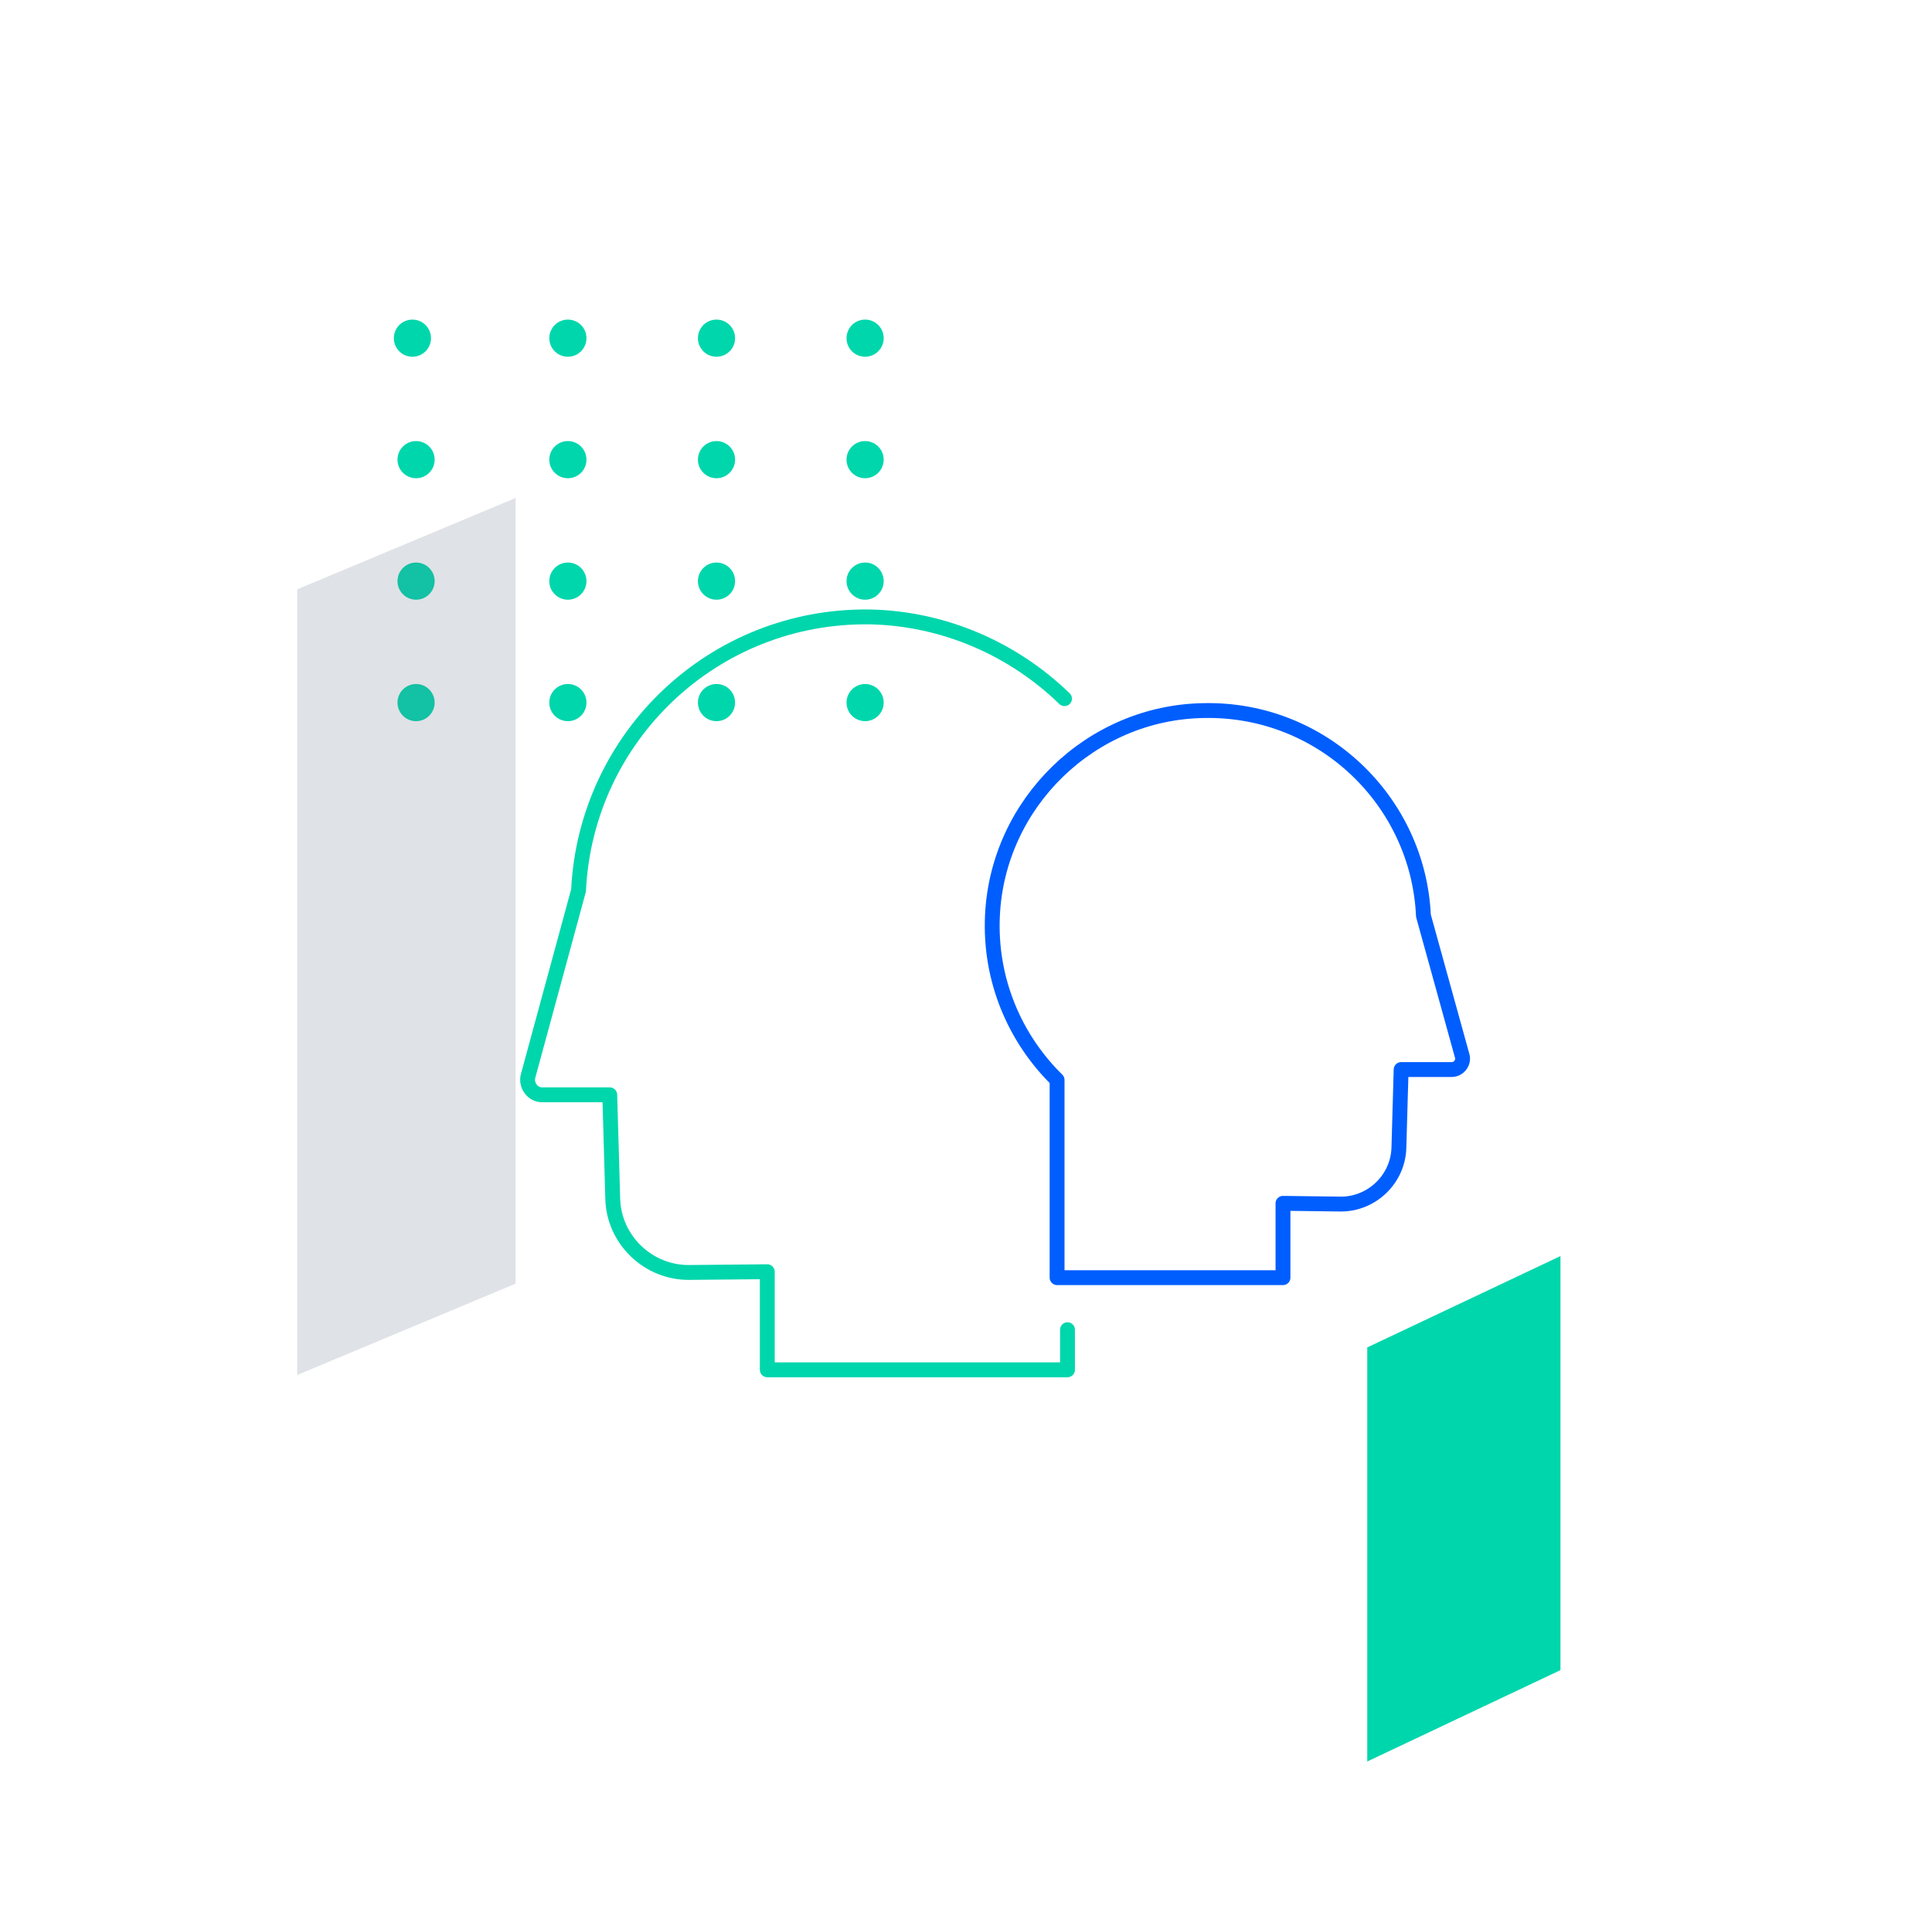
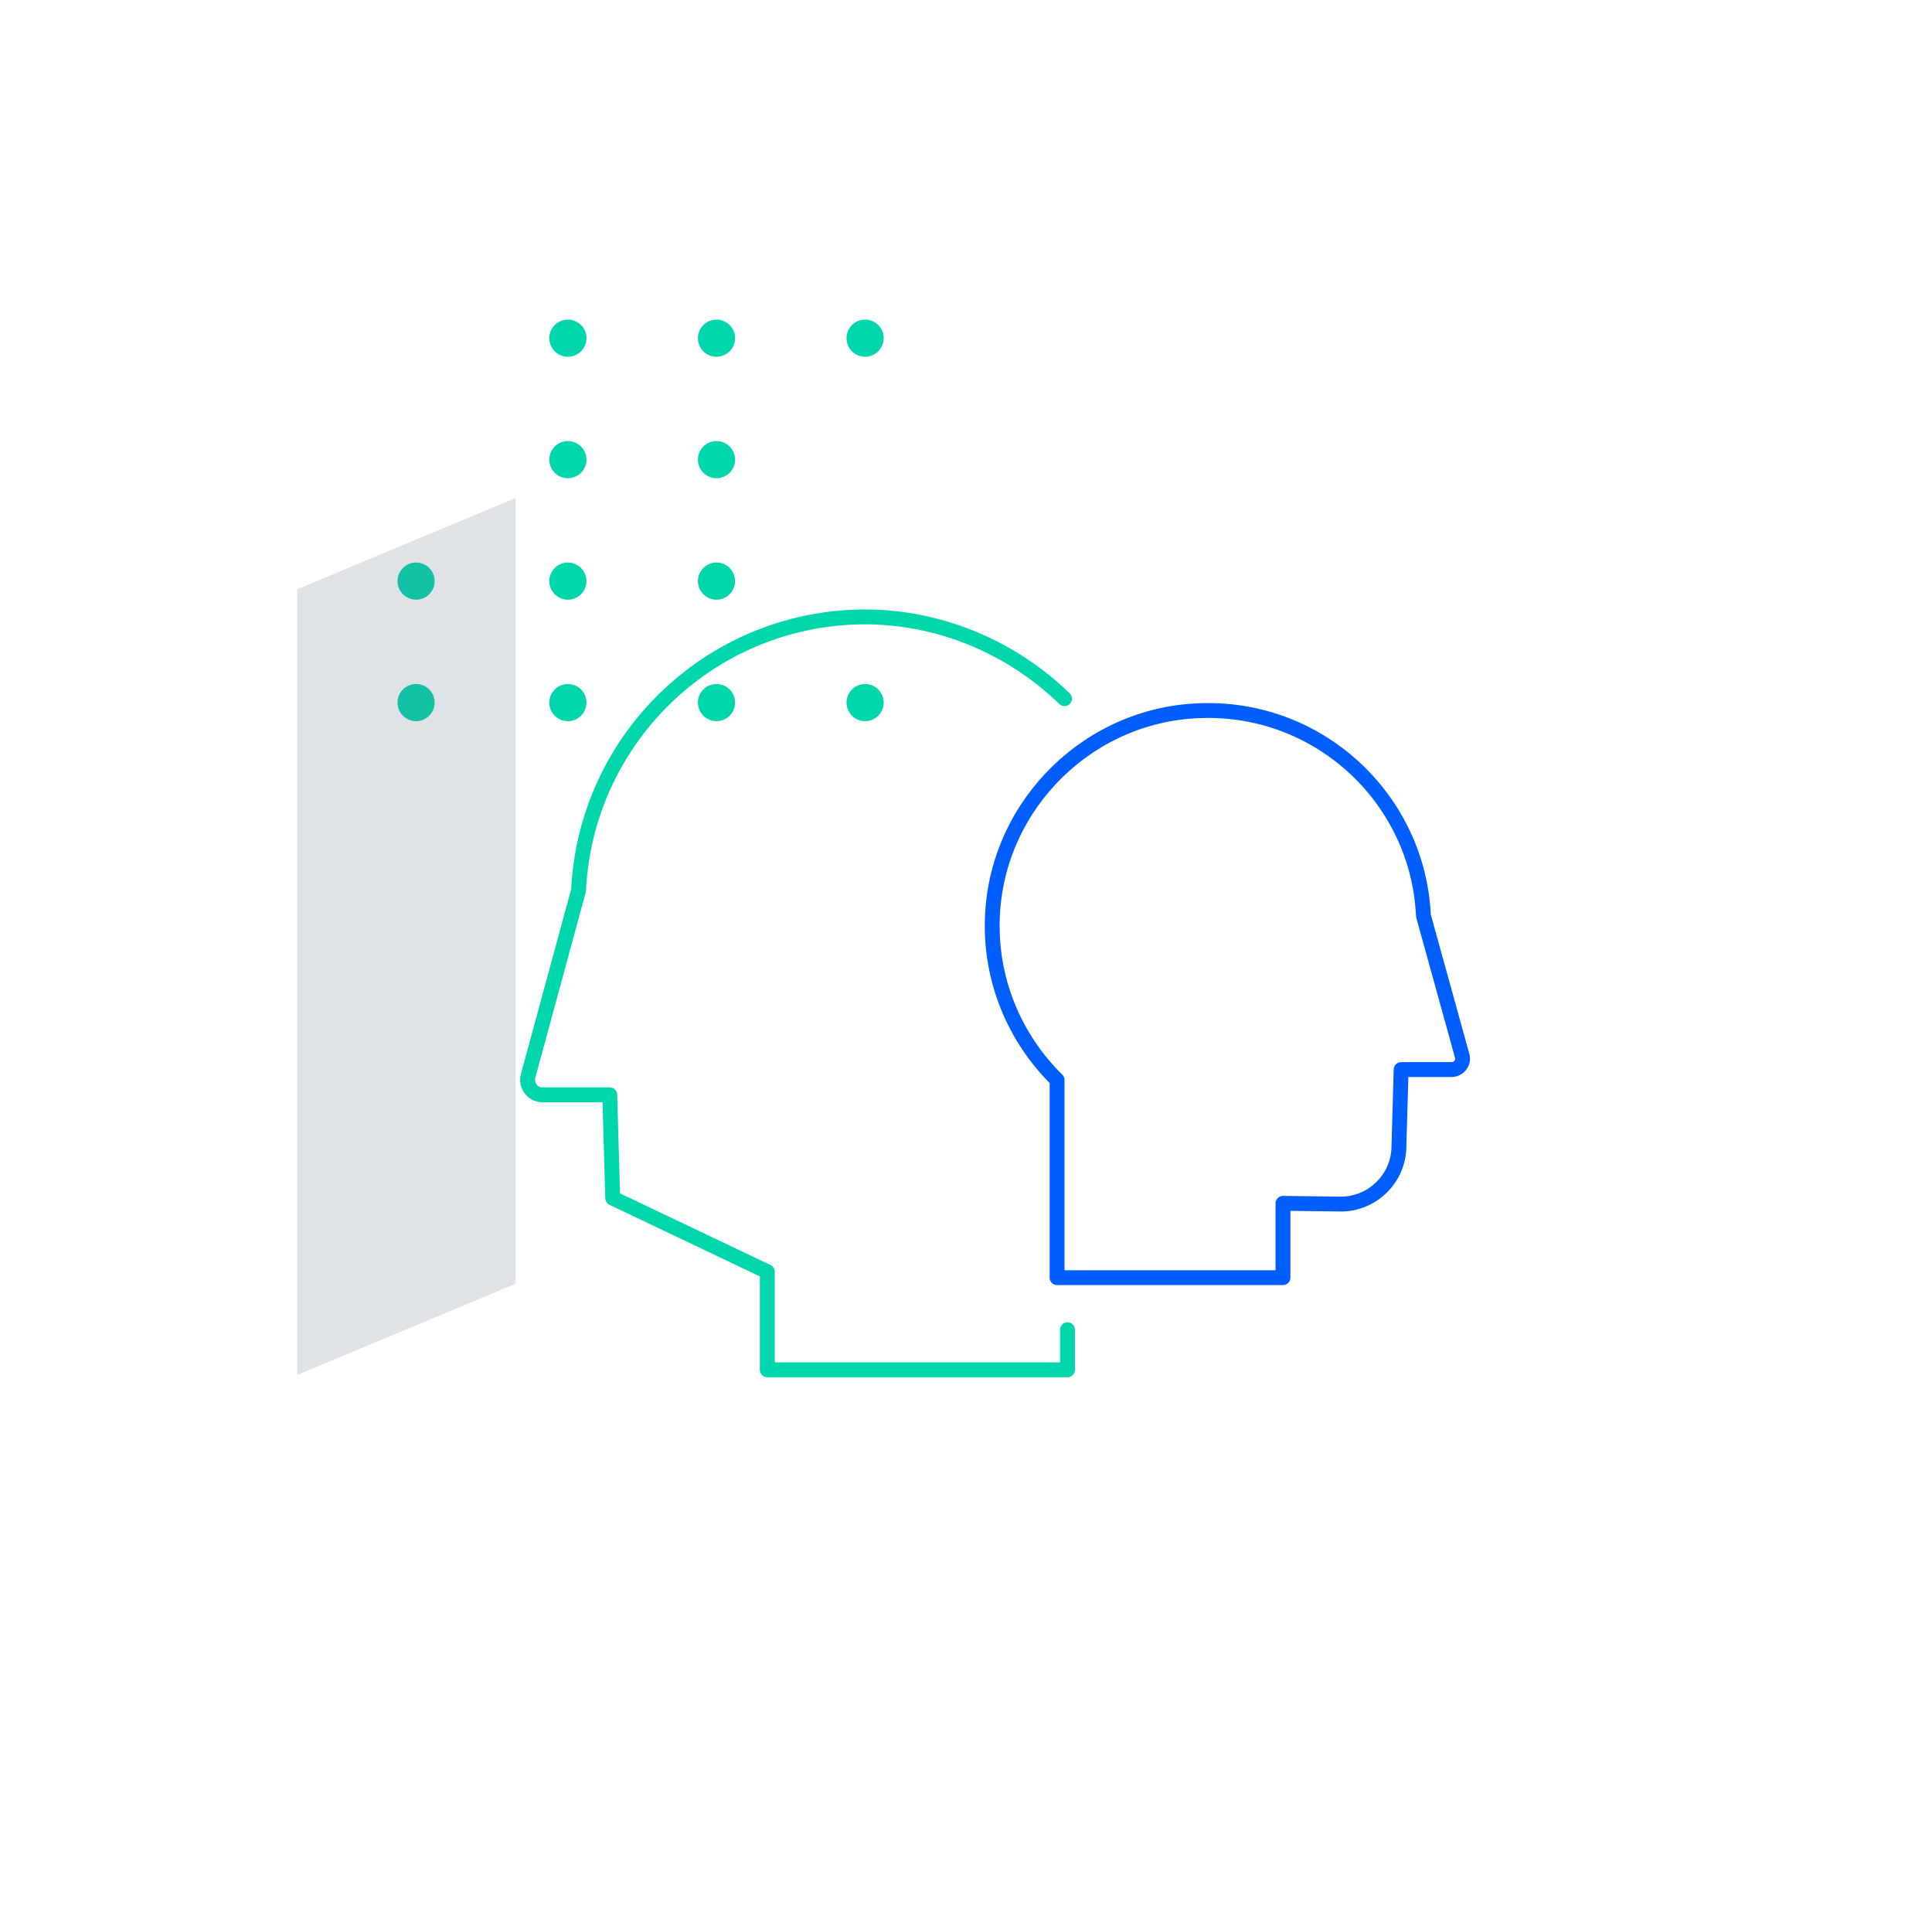
<svg xmlns="http://www.w3.org/2000/svg" width="260" height="257" viewBox="0 0 260 257" fill="none">
-   <path d="M210 169L184 181.29V237L210 224.71V169Z" fill="#00D6AC" />
-   <path d="M143.258 94.004C136.458 87.404 127.158 83.204 117.058 83.004C96.058 82.704 78.858 99.104 77.858 119.804L71.058 144.804C70.758 146.004 71.658 147.304 72.958 147.304H82.058L82.458 161.204C82.558 166.804 87.258 171.304 92.858 171.204L103.258 171.104V184.304H143.658V178.904" stroke="#00D6AC" stroke-width="2" stroke-miterlimit="10" stroke-linecap="round" stroke-linejoin="round" />
+   <path d="M143.258 94.004C136.458 87.404 127.158 83.204 117.058 83.004C96.058 82.704 78.858 99.104 77.858 119.804L71.058 144.804C70.758 146.004 71.658 147.304 72.958 147.304H82.058L82.458 161.204L103.258 171.104V184.304H143.658V178.904" stroke="#00D6AC" stroke-width="2" stroke-miterlimit="10" stroke-linecap="round" stroke-linejoin="round" />
  <path d="M133.558 123.204C134.258 108.004 146.858 95.804 162.058 95.604C177.858 95.304 190.858 107.704 191.558 123.204L196.758 142.004C197.058 142.904 196.358 143.904 195.358 143.904H188.558L188.258 154.404C188.158 158.604 184.658 162.004 180.458 162.004L172.658 161.904V171.904H142.258V145.304C136.558 139.704 133.158 131.804 133.558 123.204Z" stroke="#005EFF" stroke-width="2" stroke-miterlimit="10" stroke-linecap="round" stroke-linejoin="round" />
  <circle cx="76.423" cy="45.5" r="2.5" fill="#00D6AC" />
-   <circle cx="55.5" cy="45.5" r="2.5" fill="#00D6AC" />
  <circle cx="76.423" cy="78.187" r="2.5" fill="#00D6AC" />
  <circle cx="76.423" cy="61.844" r="2.5" fill="#00D6AC" />
  <circle cx="76.423" cy="94.531" r="2.5" fill="#00D6AC" />
  <circle cx="96.423" cy="45.5" r="2.5" fill="#00D6AC" />
  <circle cx="96.423" cy="78.187" r="2.5" fill="#00D6AC" />
  <circle cx="96.423" cy="61.844" r="2.5" fill="#00D6AC" />
  <circle cx="96.423" cy="94.531" r="2.5" fill="#00D6AC" />
  <circle cx="116.423" cy="45.5" r="2.5" fill="#00D6AC" />
-   <circle cx="116.423" cy="78.187" r="2.5" fill="#00D6AC" />
-   <circle cx="116.423" cy="61.844" r="2.5" fill="#00D6AC" />
  <circle cx="116.423" cy="94.531" r="2.5" fill="#00D6AC" />
  <circle cx="55.993" cy="78.187" r="2.5" fill="#00D6AC" />
-   <circle cx="55.993" cy="61.844" r="2.5" fill="#00D6AC" />
  <circle cx="55.993" cy="94.531" r="2.5" fill="#00D6AC" />
  <path opacity="0.2" d="M69.391 67L40 79.29V185L69.391 172.71V67Z" fill="#627183" />
</svg>